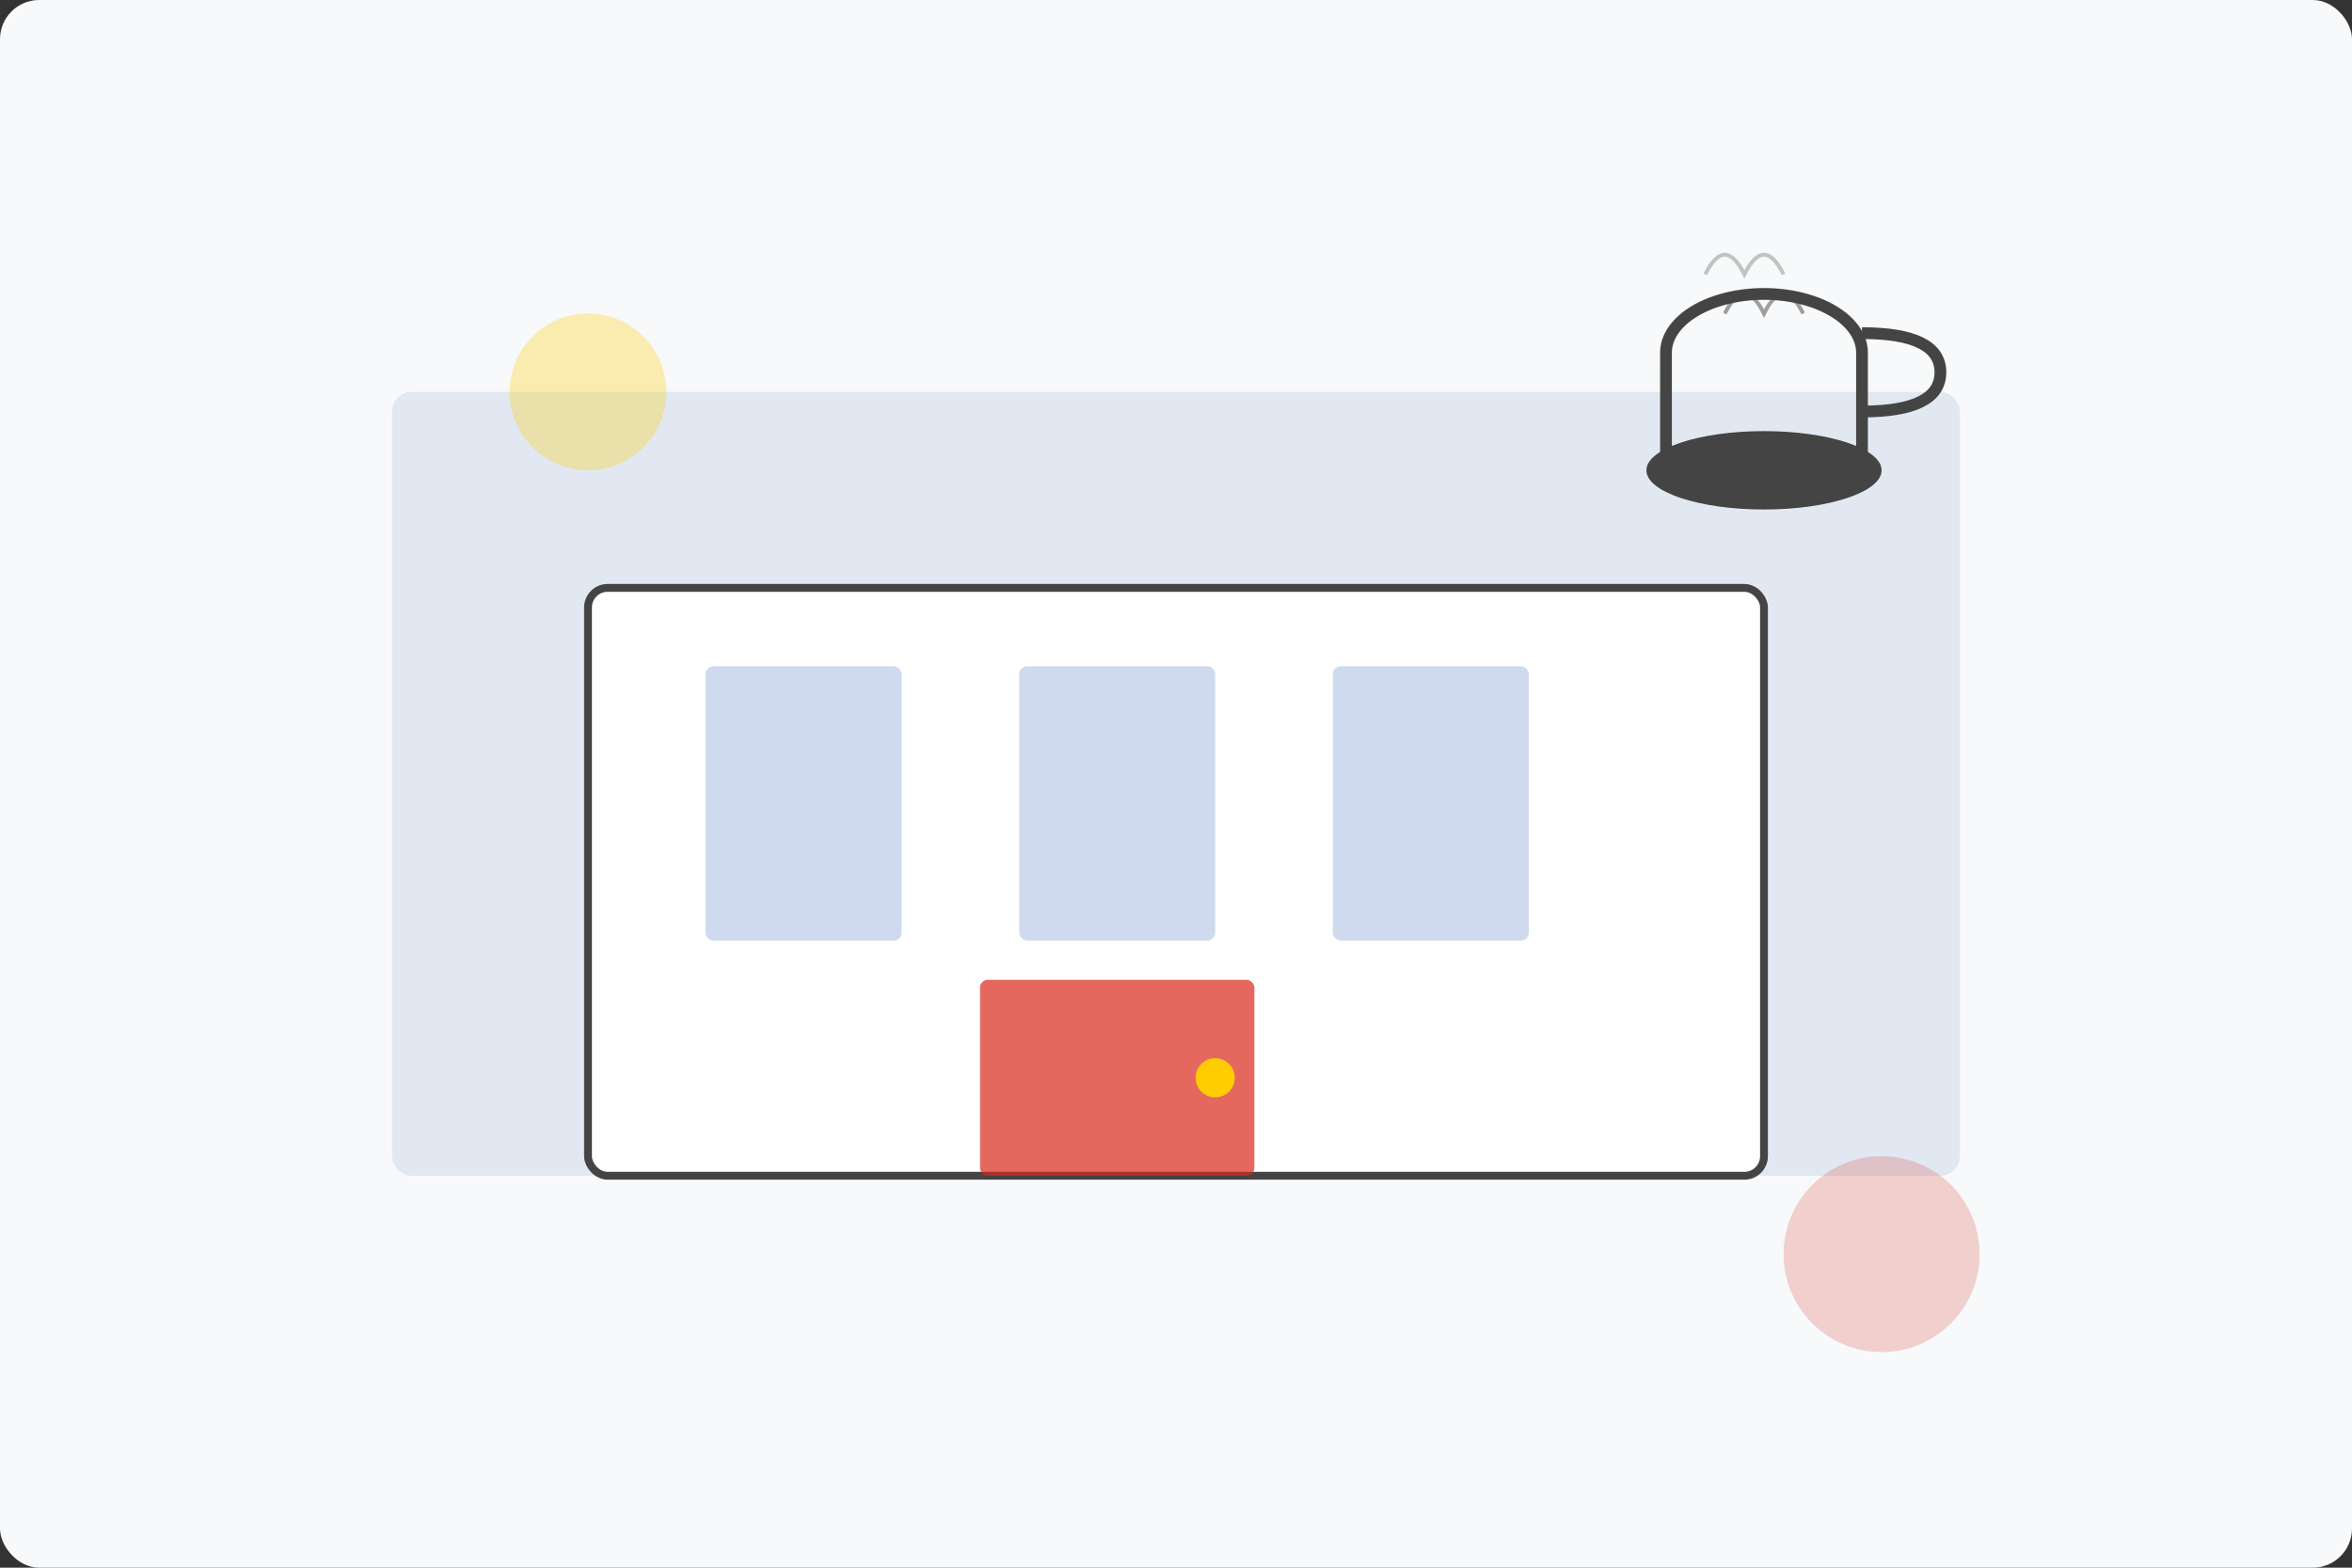
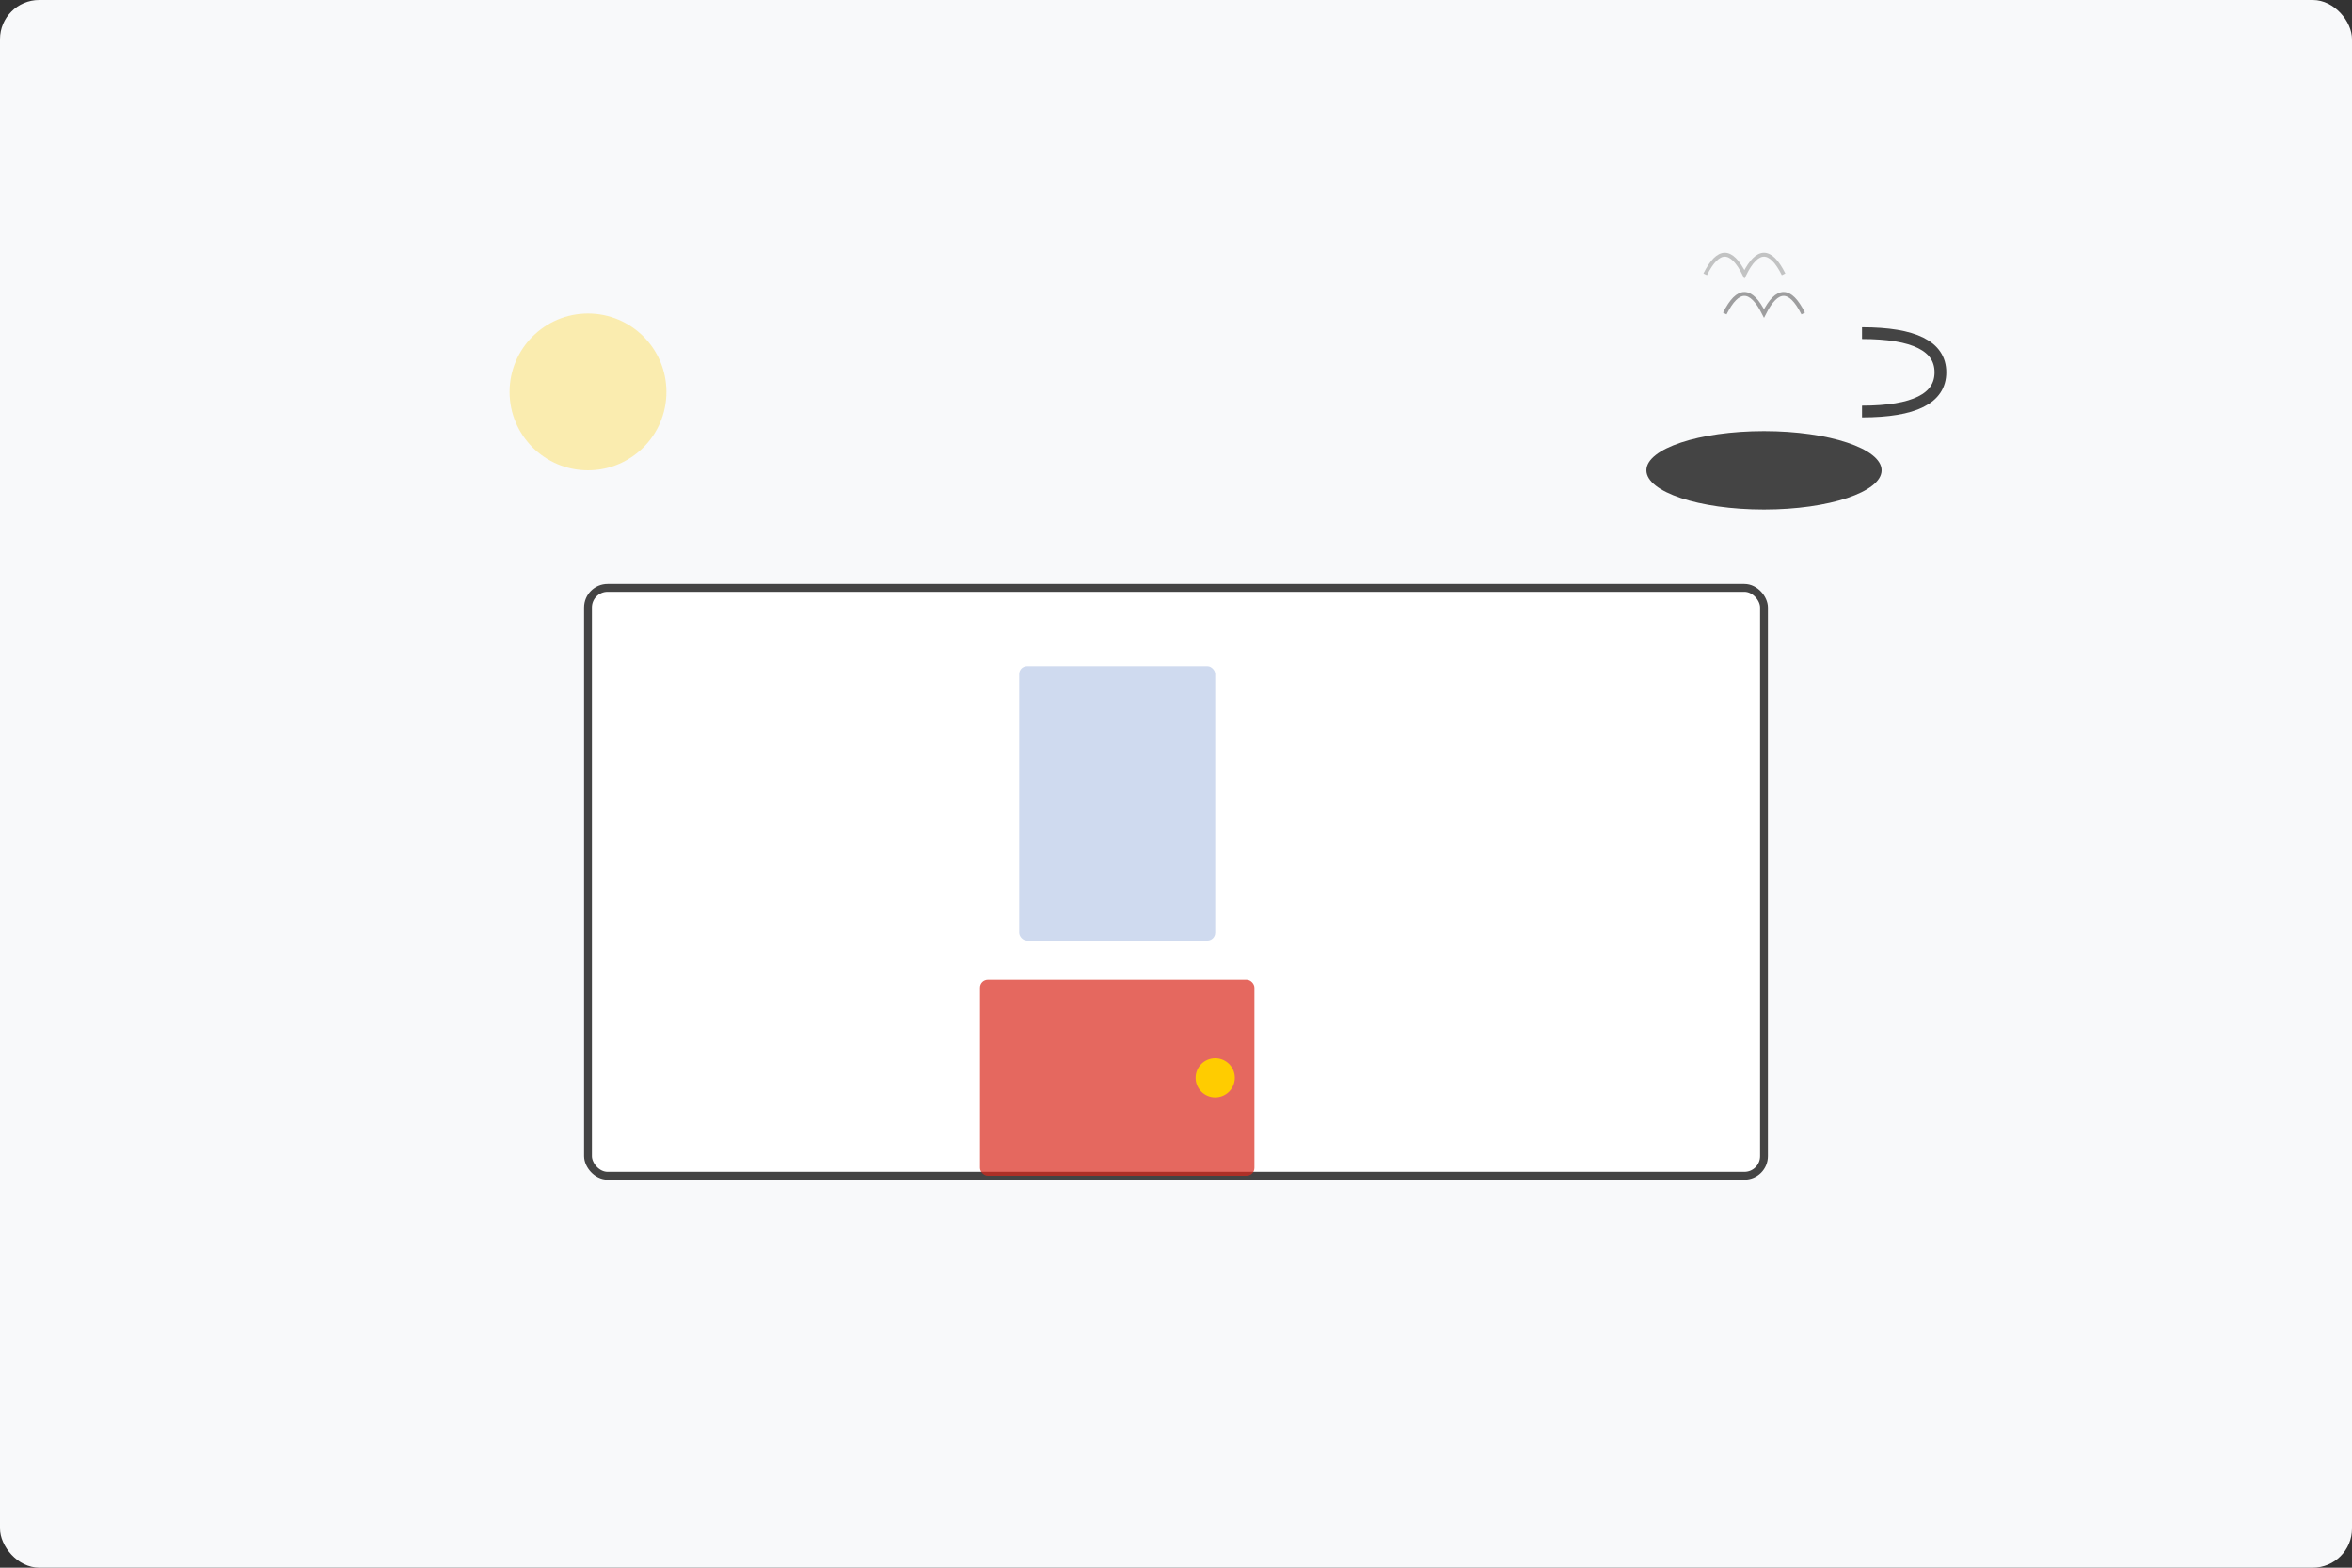
<svg xmlns="http://www.w3.org/2000/svg" width="600" height="400" viewBox="0 0 600 400">
  <rect x="0" y="0" width="600" height="400" fill="#333333" stroke="none" />
  <rect width="600" height="400" fill="#f8f9fa" rx="10" ry="10" />
-   <rect x="100" y="100" width="400" height="200" fill="#0f47af" opacity="0.1" rx="5" ry="5" />
  <rect x="150" y="150" width="300" height="150" fill="#ffffff" stroke="#444444" stroke-width="2" rx="5" ry="5" />
-   <rect x="180" y="170" width="50" height="70" fill="#0f47af" opacity="0.2" rx="2" ry="2" />
  <rect x="260" y="170" width="50" height="70" fill="#0f47af" opacity="0.2" rx="2" ry="2" />
-   <rect x="340" y="170" width="50" height="70" fill="#0f47af" opacity="0.2" rx="2" ry="2" />
  <rect x="250" y="250" width="70" height="50" fill="#da291c" opacity="0.7" rx="2" ry="2" />
  <circle cx="310" cy="275" r="5" fill="#ffcc00" />
  <ellipse cx="450" cy="120" rx="30" ry="10" fill="#444444" />
-   <path d="M425 120 L425 90 A25 15 0 0 1 475 90 L475 120" fill="none" stroke="#444444" stroke-width="3" />
  <path d="M475 105 Q495 105 495 95 Q495 85 475 85" fill="none" stroke="#444444" stroke-width="3" />
  <path d="M440 80 Q445 70 450 80 Q455 70 460 80" fill="none" stroke="#444444" stroke-width="1" opacity="0.5" />
  <path d="M435 70 Q440 60 445 70 Q450 60 455 70" fill="none" stroke="#444444" stroke-width="1" opacity="0.3" />
  <circle cx="150" cy="100" r="20" fill="#ffcc00" opacity="0.3" />
-   <circle cx="480" cy="320" r="25" fill="#da291c" opacity="0.2" />
</svg>